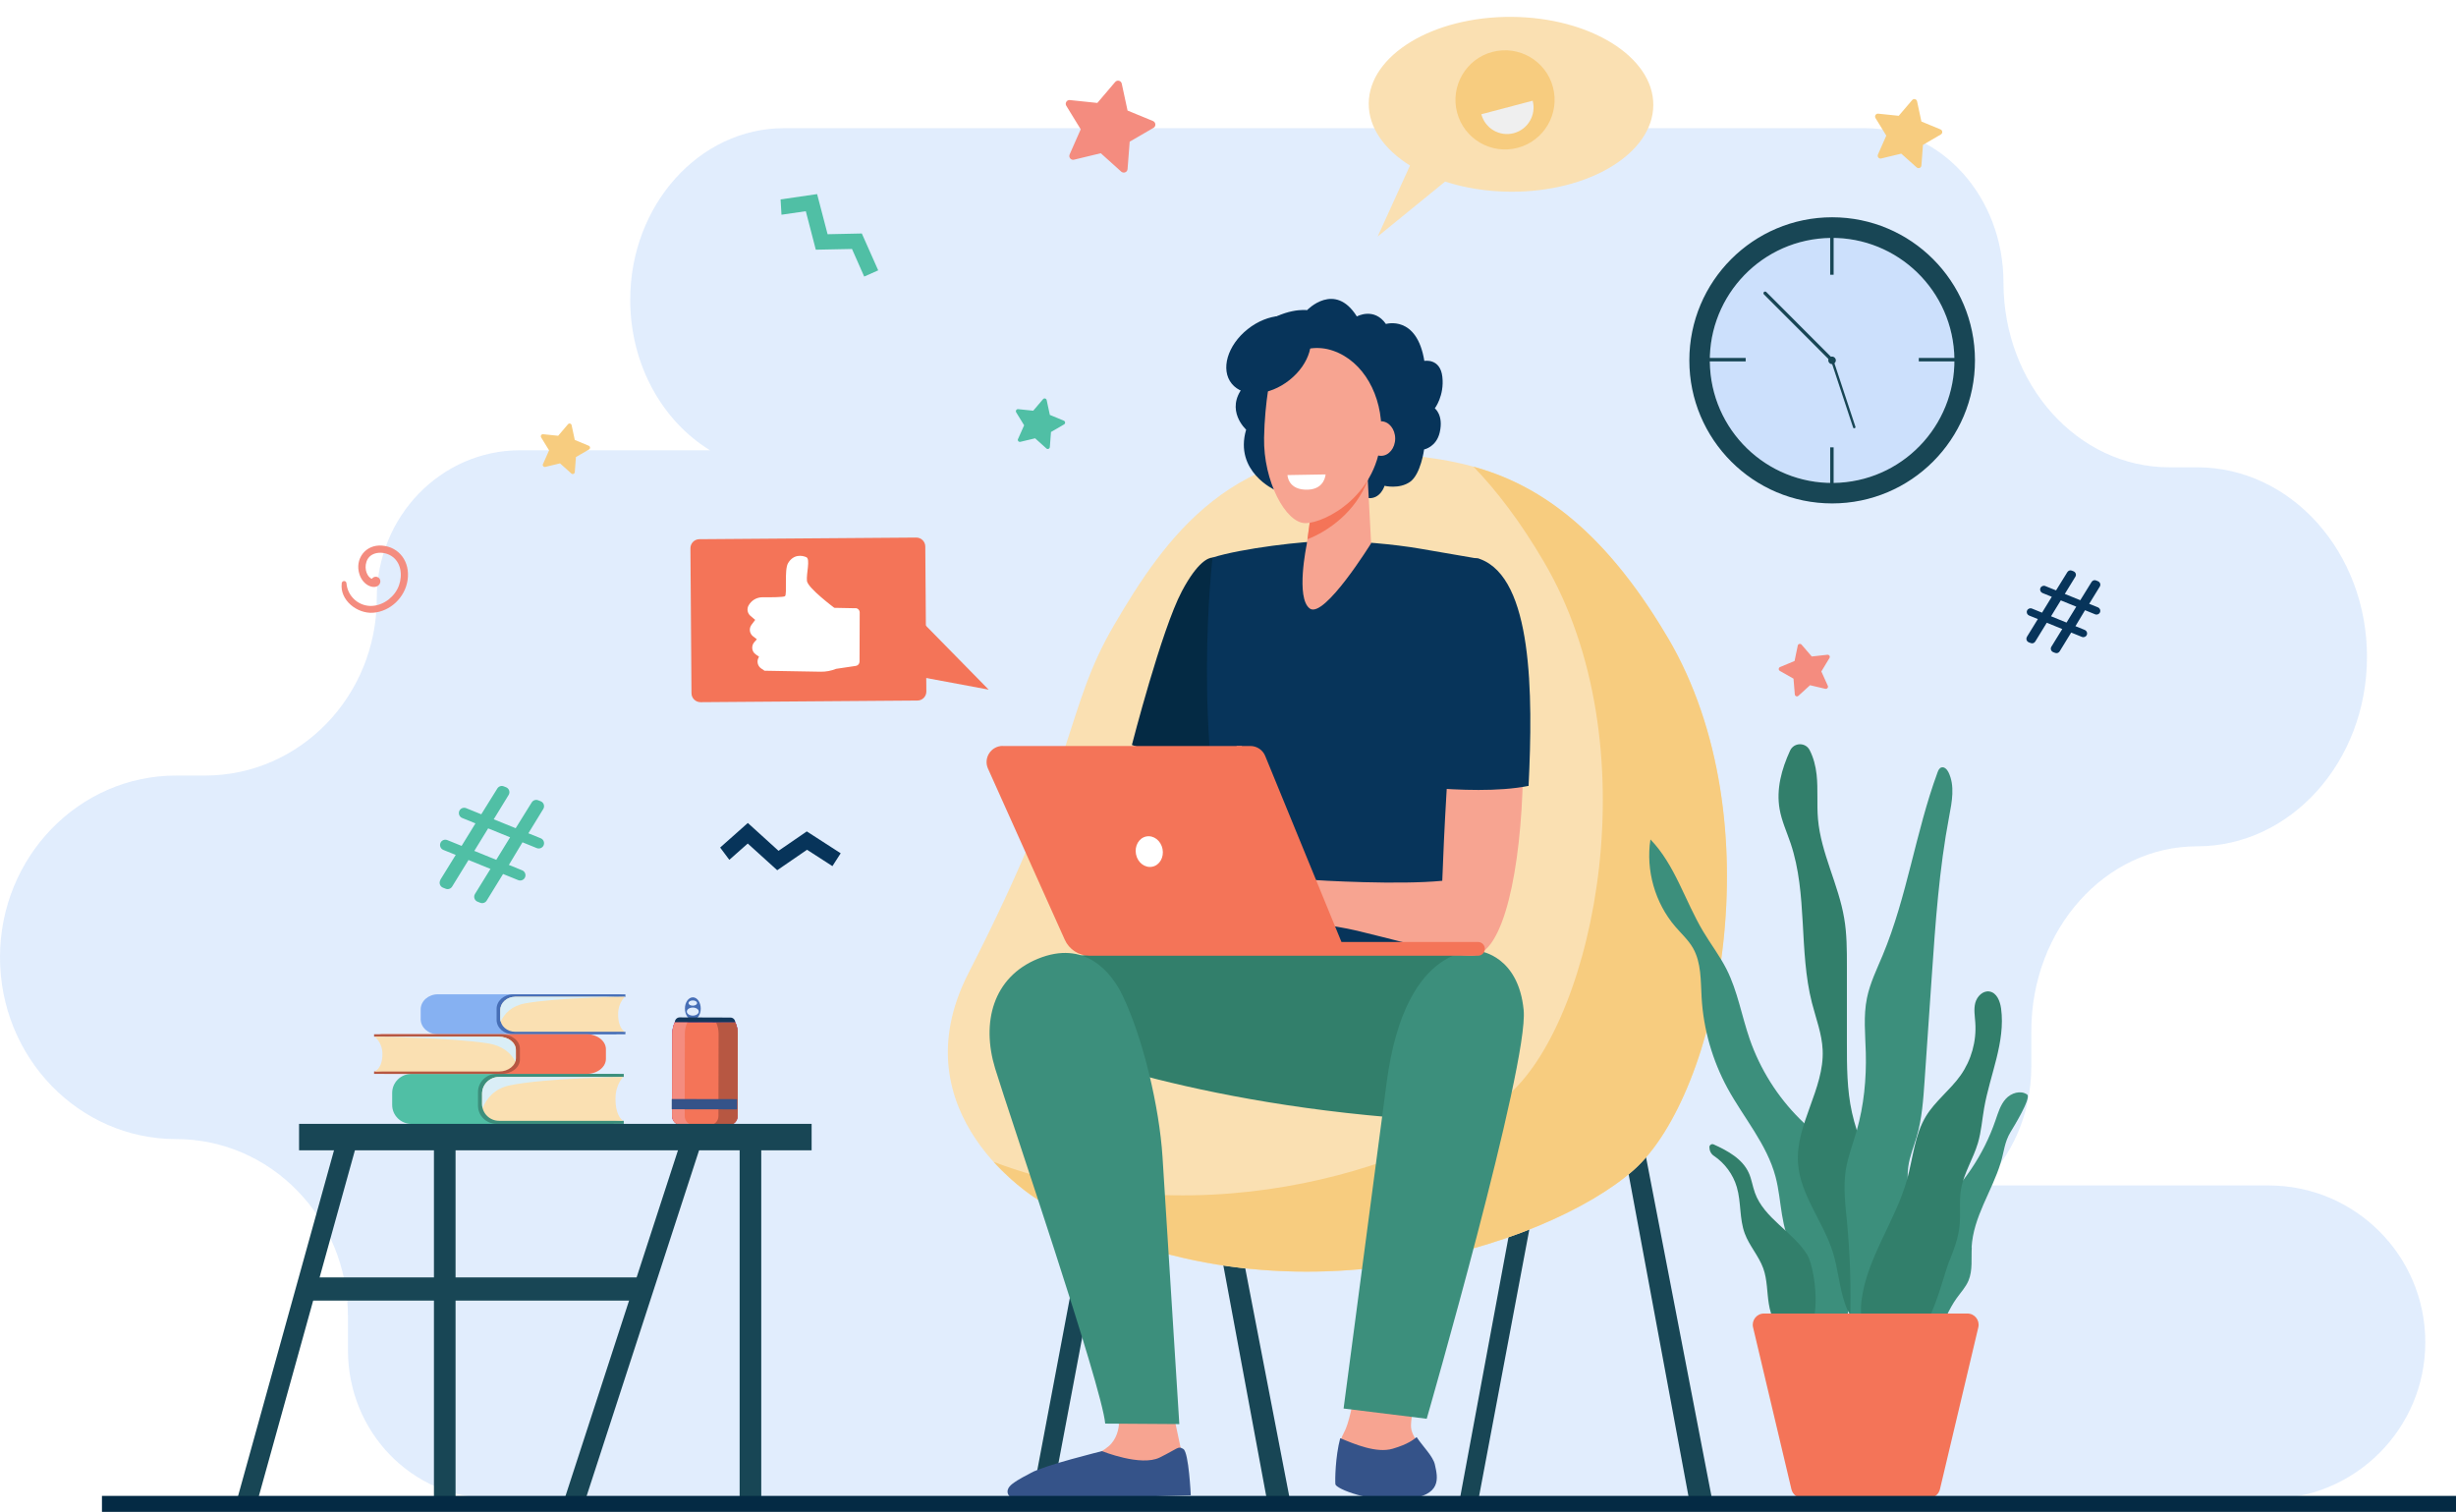
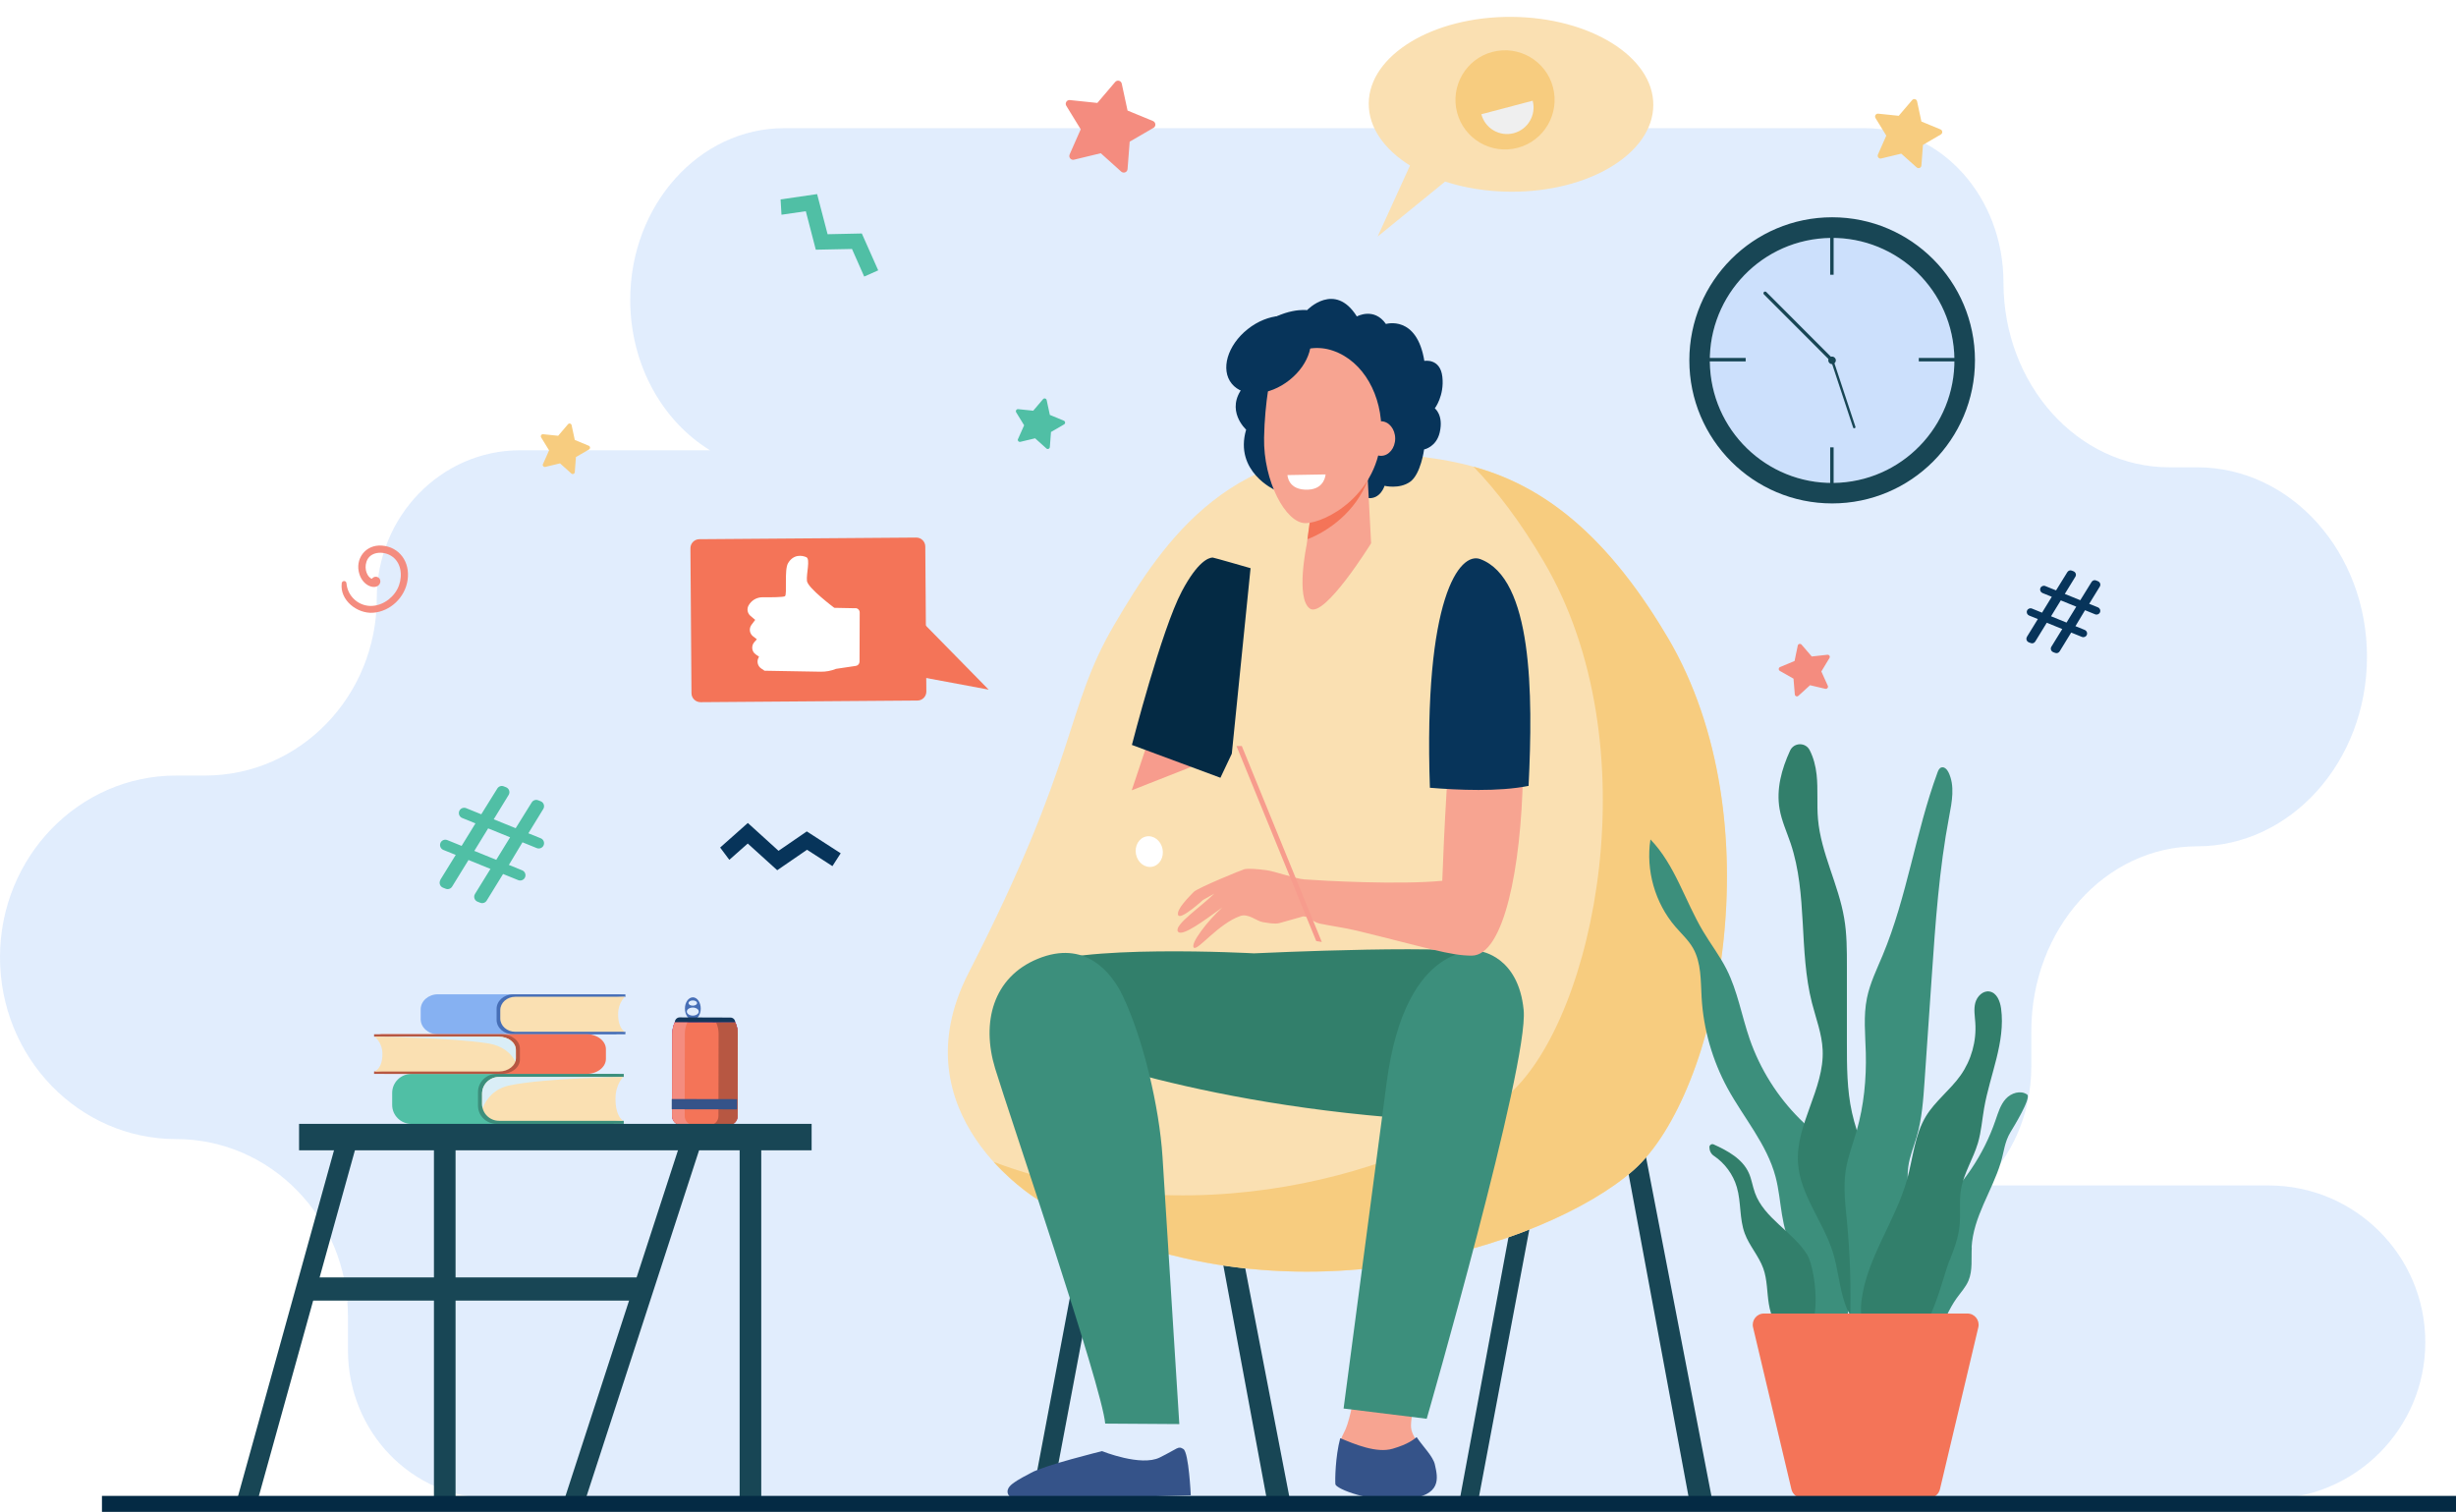
<svg xmlns="http://www.w3.org/2000/svg" viewBox="0 0 2999.1 1846.1">
  <defs>
    <style>.cls-1{fill:#fae0b2}.cls-2{fill:#fff}.cls-3{fill:#9bc1f9;isolation:isolate;opacity:.3}.cls-4{fill:#07345a}.cls-5{fill:#f7a491}.cls-6{fill:#184655}.cls-7{fill:#daeef7}.cls-9{fill:#355389}.cls-10{fill:#f47458}.cls-11{fill:#f79c8d}.cls-13{fill:#f7cc7f}.cls-14{fill:#3c8f7c}.cls-16{fill:#466eb6}.cls-17{fill:#50bfa5}.cls-18{fill:#b75742}.cls-19{fill:#327f6b}.cls-20{fill:#042a44}.cls-21{fill:#f48c7f}.cls-22{fill:#7f1ca0}</style>
  </defs>
  <g id="Layer_1">
    <path class="cls-2" d="M0 0h2999.1v1846.1H0z" />
    <path class="cls-3" d="M2770.1 1447.5h-351.2c37.6-34.5 61.6-86.9 61.6-145.4v-43c0-124.7 90.6-225.7 202.4-225.7 114.6 0 207.5-103.6 207.5-231.4 0-127.8-92.9-231.4-207.5-231.4h-34c-111.8 0-202.4-101.1-202.4-225.7 0-104-75.6-188.4-168.9-188.4h-1320c-103.8 0-188 93.9-188 209.6 0 79.2 39.3 148.1 97.4 183.7H635.2c-96.7 0-175.1 80.9-175.1 180.7 0 119.6-93.9 216.5-209.8 216.5h-35.2C96.3 947 0 1046.4 0 1168.9c0 122.6 96.3 222 215.1 222 115.9 0 209.8 96.9 209.8 216.5v41.3c0 99.8 78.4 180.7 175.1 180.7h814.7c6.1.6 12.4.9 18.7.9h1336.8c105.7 0 191.4-85.7 191.4-191.4s-85.7-191.4-191.4-191.4z" />
    <path class="cls-16" d="M846.1 1217.8c-5.3 0-9.7 6.1-9.7 13.7s4.3 13.8 9.6 13.8 9.7-6.1 9.7-13.7-4.3-13.8-9.6-13.8zm-.1 3.8c2.9 0 5.2 1.4 5.2 3.2s-2.3 3.2-5.2 3.2c-2.9 0-5.2-1.4-5.2-3.2 0-1.8 2.3-3.2 5.2-3.2zm0 18.5c-4 0-7.3-2.2-7.3-4.9s3.3-4.9 7.3-4.9 7.3 2.2 7.3 4.9-3.3 4.9-7.3 4.9z" />
    <path class="cls-22" d="M824.1 1248.1c-2 4.4-3.1 9.1-3.1 13.9l-.2 100.7c0 6.1 5 11 11.1 11h57.6c6.1.2 11.1-4.8 11.2-10.8l.2-100.7c0-4.8-1-9.6-3-14l-73.7-.2z" />
    <path class="cls-22" d="M824.1 1248.1c-2 4.4-3.1 9.1-3.1 13.9l-.2 100.7c0 6.1 5 11 11.1 11h57.6c6.1.2 11.1-4.8 11.2-10.8l.2-100.7c0-4.8-1-9.6-3-14l-73.7-.2z" />
    <path class="cls-10" d="M900.9 1262.3l-.2 100.7c0 6.1-5 11-11.2 11h-57.6c-6.2-.2-11.1-5.1-11.1-11.2l.2-100.7c0-4.8 1.1-9.6 3.1-13.9l73.7.2c2 4.4 3.1 9.1 3 13.9z" />
    <path class="cls-21" d="M836.1 1362.8l.2-100.7c0-4.8 1.1-9.6 3.1-13.9h-15.3c-2 4.3-3.1 9.1-3.1 13.9l-.2 100.7c0 6.1 5 11 11.1 11h15.3c-6.1 0-11.1-4.9-11.1-11z" />
    <path class="cls-18" d="M900.9 1262.3l-.2 100.7c0 6.1-5 11-11.2 11H866c6.2 0 11.3-5 11.3-11l.2-100.7c0-4.8-1-9.6-3.1-13.9h23.5c2 4.4 3.1 9.2 3 14z" />
    <path d="M897.8 1248.3l-73.7-.2c0-3.2 2.7-5.8 5.9-5.8l61.9.2c3.3 0 5.9 2.6 5.9 5.8z" fill="#13375b" />
    <path class="cls-9" transform="rotate(-89.9 859.977 1349.079)" d="M854.5 1309.4H867v79.8h-12.5z" />
    <path d="M751.6 1215.7h8.8c-1.4-1-3.2-1.6-5.2-1.6H534.6c-11.5 0-20.9 8.3-20.9 18.5v11.8c0 10.2 9.4 18.5 20.9 18.5h218.1l-1.1-47.2z" fill="#86b1f2" />
    <path class="cls-16" d="M626.4 1214.2c-11 0-20 7.9-20 17.7v13.3c0 9.8 8.9 17.7 20 17.7h137.3v-3h-.6l-34.9-2.9-7.1-24.5s13.6-13.6 14.5-13.9 27.5-1.4 27.5-1.4h.6v-3H626.4z" />
    <path class="cls-1" d="M754.8 1238.4c0-14.3 8.4-21.3 8.4-21.3H629.3c-10.1 0-18.4 7.3-18.4 16.3v10.2c0 9 8.2 16.3 18.4 16.3h133.9s-8.4-3.4-8.4-21.5z" />
-     <path class="cls-7" d="M610.9 1233.4v10.2c0 1.3.2 2.7.5 3.9 4.5-9.8 13.2-19.2 29.7-22.3 38.5-7.1 122.1-8.1 122.1-8.1H629.3c-10.1 0-18.4 7.3-18.4 16.3z" />
    <path class="cls-17" d="M748 1313.3h10c-1.6-1.2-3.7-2-5.9-2H502.5c-13.1 0-23.6 10.4-23.6 23.2v14.7c0 12.8 10.6 23.2 23.6 23.2h246.8l-1.3-59.1z" />
    <path class="cls-14" d="M606.3 1311.3c-12.5 0-22.6 9.9-22.6 22.2v16.6c0 12.2 10.1 22.2 22.6 22.2h155.4v-3.7h-.6l-39.5-3.7-8-30.7s15.4-17 16.4-17.4 31.1-1.8 31.1-1.8h.6v-3.7H606.3z" />
    <path class="cls-1" d="M751.6 1341.7c0-18 9.5-26.7 9.5-26.7H609.5c-11.5 0-20.8 9.1-20.8 20.4v12.8c0 11.2 9.3 20.4 20.8 20.4h151.6s-9.5-4.3-9.5-26.9z" />
    <path class="cls-7" d="M588.7 1335.4v12.8c0 1.7.2 3.3.6 4.9 5.1-12.3 14.9-24.1 33.6-27.9 43.6-8.9 138.2-10.2 138.2-10.2H609.5c-11.5 0-20.8 9.1-20.8 20.4z" />
    <path class="cls-10" d="M470.6 1264.4h-10c1.6-1 3.7-1.6 5.9-1.6h249.7c13.1 0 23.7 8.2 23.7 18.4v11.7c0 10.2-10.6 18.4-23.7 18.4H469.3l1.3-46.9z" />
    <path class="cls-18" d="M612.3 1262.9c12.5 0 22.6 7.9 22.6 17.6v13.2c0 9.7-10.1 17.6-22.6 17.6H456.8v-3h.6l39.5-2.9 8-24.4s-15.4-13.5-16.4-13.8c-1-.3-31.1-1.4-31.1-1.4h-.6v-2.9h155.5z" />
    <path class="cls-1" d="M467 1287c0-14.2-9.5-21.2-9.5-21.2h151.7c11.5 0 20.8 7.2 20.8 16.2v10.2c0 8.9-9.3 16.2-20.8 16.2H457.5s9.5-3.4 9.5-21.3z" />
    <path class="cls-7" d="M629.9 1282v10.2c0 1.3-.2 2.6-.6 3.9-5.1-9.7-14.9-19.1-33.6-22.1-43.6-7-138.3-8.1-138.3-8.1h151.7c11.5 0 20.8 7.2 20.8 16.2z" />
    <path class="cls-6" transform="rotate(-79.3 1323.845 1556.21)" d="M1051.6 1544.4h546v23.8h-546z" />
    <path class="cls-6" d="M2062.3 1829.4h28.1l-104.9-543.5-23.4 4.4 100.2 539.1zm-515.6 0h28.1l-104.9-543.5-23.4 4.4 100.2 539.1zm259 0l-22.9.2 100.6-541.3 23.4 4.5-101.1 536.6z" />
    <path class="cls-1" d="M1703.5 554c92.7 9.9 212.7 20.4 333.1 224.8 131.6 223.4 62.3 557.1-41.6 649.8-103.9 92.7-443.2 207.2-728.5 35.8 0 0-172.2-103.9-83.8-276.3 136-265.3 116.8-320.6 177.6-424.6s146.3-230.6 343.1-209.6z" />
    <path class="cls-13" d="M2036.7 778.8c-82.2-139.5-164.2-188.7-237.4-209 28.3 29.3 57.1 67 85.8 115.8 131.6 223.4 62.3 557.1-41.6 649.8-92.1 82.2-369.4 181.6-630 83.4 26.8 29.6 53.1 45.5 53.1 45.5 285.3 171.4 624.6 56.9 728.5-35.8 103.9-92.7 173.2-426.4 41.6-649.8z" />
    <path class="cls-21" d="M417.3 712.3c-2.6 20.7 19 37.2 38.1 35.9 21.2-1.4 39.2-18.8 42.3-39.7 3.4-22.6-10.2-40.6-31.2-42.3-20.4-1.6-33.5 16.6-27.6 34.9 4.2 13.2 16.2 18.1 22.3 14.4 4.7-2.8 4.4-10-1.3-11.2-2.3-.5-4.6.8-5.9 2.5-5-2-9.7-11.1-6.5-20.9 4.1-12.5 20-13.3 29.8-7.4 12.5 7.4 14.5 23.5 9.9 36.3-4.8 13.4-18 24-32.3 25-16.2 1.2-30.5-11.3-31.8-27.5-.3-3.8-5.4-3.7-5.9 0z" />
    <path class="cls-1" d="M1845.8 20.6c-96-.6-174 46.8-174.4 105.7-.2 29.5 19.1 56.3 50.4 75.8l-39.5 86.7 82.4-67.1c23.9 7.8 51 12.2 79.8 12.4 96 .6 174-46.8 174.4-105.7.4-58.9-77.2-107.2-173.1-107.8z" />
    <path class="cls-13" d="M1779.3 137.4c8.5 32.3 41.6 51.6 74 43.1 32.3-8.5 51.6-41.7 43.1-74s-41.6-51.6-74-43.1c-32.3 8.5-51.6 41.7-43.1 74z" />
    <path d="M1871.6 123c4.6 17.3-5.8 35-23.1 39.6s-35-5.8-39.6-23.1l62.6-16.5z" fill="#efefef" />
    <path class="cls-10" d="M855.4 857.4l264.9-2c6.1 0 10.9-5 10.9-11l-1.3-177.1c0-6-5-10.9-11-10.9l-264.9 2c-6 0-10.9 5-10.9 11l1.3 177.1c0 6 5 10.9 11 10.9z" />
-     <path class="cls-10" d="M1121.7 754.9l85.6 87.2-105.6-19.7 20-67.5z" />
+     <path class="cls-10" d="M1121.7 754.9l85.6 87.2-105.6-19.7 20-67.5" />
    <path class="cls-2" d="M1044.5 742.7l-25.7-.5s-32.4-24.2-33.4-32.8c-1-8.6 4.3-26.7-.7-29-5-2.3-15.7-4.1-22.4 7.3-4.9 8.2-.8 38.3-3.8 40.3-1.9 1.3-16.7 1.4-27.5 1.3-7.1 0-13.6 3.9-17 10.2-2.3 4.3-1.2 9.5 2.5 12.6l5.7 4.8-4.5 6c-3.4 4.5-2.5 10.8 2 14.2l4.5 3.5-3.1 3.5c-4 4.6-3.2 11.6 1.8 15l4 2.8-.6 1.1c-2.5 4.6-1.1 10.4 3.3 13.3l4 2.7 68.6 1.2c6.4.1 12.8-1.1 18.7-3.5l24.2-3.6c2.6-.4 4.5-2.6 4.5-5.2l.2-60c0-2.9-2.3-5.3-5.2-5.3z" />
    <path class="cls-11" d="M1405.9 893.5L1382 965l72.7-28.6-48.8-42.9z" />
    <path class="cls-20" d="M1480.7 680.8c-4.8.2-18.1 4.6-37.5 41.2-24.8 46.7-61 187.6-61 187.6l108.1 40.1 13.9-29.4 22.9-226.5s-45-13-46.3-13z" />
-     <path class="cls-4" d="M1623.6 660.5c-30.9 0-107.4 9-142.9 20.3 0 0-26.1 223.3 23.5 393.1 11.1 38-9.2 157.5-9.2 157.5l320.3-4.2s-37.9-288.9-23.6-335.5c14.3-46.7 14.6-209.3 14.6-209.3s-2.2-.3-72-12.4c-32.5-5.6-77.7-9.5-110.7-9.5z" />
    <path class="cls-5" d="M1660.9 1645.9s-7.1 81.5-20.1 104.1c-13 22.6.7 60.9 1.4 66.2.7 5.3 27.4 12.8 69.9 8.3 42.5-4.5 41.8-14.3 38.4-30.1-3.4-15.8-26.1-36.1-27.4-51.2-1.4-15 13-69.2 13-69.2l-75.2-28.1z" />
    <path class="cls-19" d="M1531.2 1164.1s-221.1-12.2-270.4 17.6c-49.4 29.8 8.9 91 8.9 91s180 78 481.3 95.3c71.4 4.1 77.5-185.4 64.2-201.1-13.3-15.7-283.9-2.8-283.9-2.8z" />
    <path class="cls-9" d="M1717.4 1830.7c43.8-4.6 38.4-26.1 34.8-42.3-2.2-10.2-14.8-22.2-22.3-33.6-3.9 3.1-10.3 8.6-29.3 14.2-19.7 5.8-46.8-5.7-64-12.9-6.1 22.8-6.4 51.9-5.9 56.3.7 5.4 42.8 23 86.6 18.3z" />
    <path class="cls-14" d="M1693.3 1321.7c-8.8 66.6-52.6 398.2-52.6 398.2l101.5 12.5s124.8-432.8 118.4-499c-6.4-66.2-53.1-71.8-53.1-71.8s-90.8-16.3-114.2 160z" />
    <path class="cls-4" d="M1596.1 378.7s33.7-35.5 60.8 7.7c0 0 20.9-11.7 35.5 9.2 0 0 37.7-11.4 46.9 45.1 0 0 19.4-3.7 22 19.4 2.6 23.1-9.2 38.5-9.2 38.5s10.9 8.2 6 29.4c-4.2 18-19.1 20.8-19.1 20.8s-4 30.4-17.2 39.6-31.1 4.8-31.1 4.8-4.8 16.5-20.2 15-34.4-16.1-51.7-9.5-61.9-.4-61.9-.4-50.2-22.4-35.2-73.7c0 0-26.4-23.8-3.3-52.4 0 0-16.9-44.7 16.5-71.1 33.3-26.4 61.2-22.4 61.2-22.4z" />
    <path class="cls-5" d="M1601.7 620l-6.1 45.3s-13.7 65.2 3.9 77.8c17.6 12.6 74.8-79.7 74.8-79.7l-6-114.7-66.6 71.3z" />
    <path class="cls-10" d="M1670.3 585.9c-14.5 39.1-49.1 63.2-73.7 72.5l5.2-38.4 66.6-71.3 2 37.2z" />
    <path class="cls-5" d="M1627.7 428.2c-35.7-12.3-73.7 11.4-79.2 48.2-2.4 16-4.5 36.1-4.9 58.1-1 52.9 26.4 104.3 50.4 104.3s90.4-34.2 92.8-109.3c1.5-46.3-21.7-88.5-59.1-101.3z" />
    <path class="cls-5" d="M1669.1 535.5c0 11.7 7.7 21.1 17.3 21.1s17.3-9.5 17.3-21.1-7.7-21.1-17.3-21.1-17.3 9.5-17.3 21.1z" />
    <path class="cls-4" d="M1523.6 401.9c-24.8 19.7-33.5 49.5-19.4 66.7 14.1 17.2 45.6 15.2 70.4-4.5 24.8-19.7 33.5-49.5 19.4-66.7-14.1-17.2-45.6-15.2-70.4 4.5z" />
    <path class="cls-5" d="M1809.8 707.1c-29.9-11.2-44.6 257.7-48.6 368.4-53 5.1-145.5 0-168.5-1.7-10.8-.8-35.8-9.9-46.5-11.3-11-1.4-21-2.2-26.5-1.2-2 .3-57.3 22.9-62 27.8-5.9 6.1-21.7 21.6-19 28.3 2.7 6.7 30.5-18.6 30.5-18.6l13.6-7.6c-16.9 16.5-49.2 38.2-44.5 46.1 4.5 7.7 33.6-14.3 54.4-29.3-17.8 16-39.9 44.7-34.8 49.2 4.6 4 29.7-29.2 56.6-38.7 10-3.5 19.9 6.3 27.7 7.5 5.8.9 14.6 2.7 20.3 1.1l29.1-8.2c9.9.9 10.2 6.7 20.2 8.9 11.6 2.5 30.7 5.1 45.5 8.7 85.2 20.8 113.7 30.4 139.8 30.4 79 0 83.6-432.9 12.9-459.4z" />
    <path class="cls-4" d="M1866.6 959.6c5.6-113.4 4.8-253.1-59-276.9-25.2-9.4-69.5 47.2-61.5 279.2 34 2.8 84 5.1 120.5-2.3z" />
    <path class="cls-11" d="M1509.9 910.9h6.5l97.7 239.3-6.8-1.1-97.4-238.2z" />
-     <path class="cls-5" d="M1364.2 1715.6s8.9 28.3-7 47-81.7 37.1-90.4 47.2-8 18.8-8 18.8l184.9-5.1-2-55.7-8.5-40-69-12.2z" />
    <path class="cls-9" d="M1345.7 1771.9s47.5 19.2 70.5 7.8c22.9-11.3 22.3-14.5 28.9-10.3 6.6 4.2 9 56.4 9 56.4l-207.9 6.1c-14.5-.3-21.8-11-10-20 8.1-6.2 17.4-10.4 22.7-13.4 16.3-9.3 86.9-26.6 86.9-26.6z" />
    <path class="cls-14" d="M1371.2 1216.3c-14.3-30-46.8-69-104-45.5-54.5 22.4-69.2 77.5-52 133.9s130.5 388 134.4 433.6l90.5.6s-16.4-262.6-20.5-326.1c-3.9-61.1-23.7-144.7-48.5-196.6z" />
-     <path class="cls-10" d="M1224.4 910.9h302.4c8 0 15.2 4.8 18.2 12.2l93.1 227.1h166.7c4.7 0 8.4 3.8 8.4 8.4 0 4.7-3.8 8.4-8.4 8.4h-474.4c-13 0-24.9-7.7-30.2-19.6l-93.7-208.8c-5.9-13 3.7-27.8 18-27.8z" />
    <path class="cls-2" d="M1387.2 1043.1c2 10.2 10.9 17 19.9 15.2s14.5-11.5 12.5-21.7-10.9-17-19.9-15.2c-8.9 1.8-14.5 11.5-12.5 21.7z" />
    <ellipse class="cls-3" cx="2237.3" cy="440" rx="149.3" ry="149.6" />
    <path class="cls-6" d="M2076.7 437.1h55v4.2h-55zm266.4 0h55v4.2h-55zm-108.2-156.8h4.2v55.2h-4.2zm0 265.9h4.2v55.2h-4.2zm6.9-106.2c0 2.5-2 4.6-4.6 4.6s-4.6-2-4.6-4.6 2-4.6 4.6-4.6c2.5 0 4.6 2 4.6 4.6z" />
    <path class="cls-6" d="M2237.3 442.1c-.5 0-1-.2-1.4-.6l-81.9-82c-.8-.8-.8-2.1 0-2.9.8-.8 2.1-.8 2.9 0l81.9 82c.8.8.8 2.1 0 2.9-.4.4-.9.6-1.4.6z" />
    <path class="cls-6" d="M2263.6 522.9c-.3-.2-.6-.5-.7-.9l-26.5-80.1c-.3-.8.2-1.6.9-1.9.8-.3 1.6.2 1.9.9l26.5 80.1c.3.8-.2 1.6-.9 1.9-.4.1-.8 0-1.1 0z" />
    <path class="cls-4" d="M2475.2 777.5l13.3-21.6-10.7-4.3c-2.3-1-3.5-3.6-2.5-6 .9-2.3 3.6-3.5 6-2.5l12.3 5 11.9-19.4-11.4-4.6c-2.3-1-3.5-3.6-2.5-6 .9-2.3 3.6-3.5 6-2.5l13.1 5.3 13.8-22.3c1.2-1.9 3.5-2.7 5.6-1.8l2 .8c2.6 1.1 3.7 4.2 2.2 6.6l-12.9 21 18.9 7.7 13.8-22.3c1.2-1.9 3.5-2.7 5.6-1.8l2.2.9c2.6 1.1 3.7 4.2 2.2 6.6l-12.9 21 10.7 4.3c2.3 1 3.5 3.6 2.5 6-.9 2.3-3.6 3.5-6 2.5l-12.3-5-11.7 19.5 11.4 4.6c2.3 1 3.5 3.6 2.5 6-.9 2.3-3.6 3.5-6 2.5l-13.1-5.3-14.1 23c-1.2 1.9-3.5 2.7-5.6 1.8l-2.3-.9c-2.6-1.1-3.7-4.2-2.2-6.6l13.3-21.6-18.9-7.7-14.1 23c-1.2 1.9-3.5 2.7-5.6 1.8l-2.3-.9c-2.6-1.1-3.7-4.2-2.2-6.6zm48.3-17.3l11.9-19.4-18.9-7.7-11.9 19.4 18.9 7.7z" />
    <path class="cls-21" d="M1306.1 188.7l13.6-30.8-17.6-28.7c-2-3.3.6-7.4 4.4-7l33.5 3.5 21.8-25.6c2.5-2.9 7.2-1.7 8 2l7.1 32.9 31.1 12.8c3.5 1.5 3.9 6.4.6 8.3l-29.1 16.9-2.6 33.5c-.3 3.8-4.8 5.6-7.7 3.1l-25-22.5-32.7 7.9c-3.7.9-6.9-2.9-5.3-6.4z" />
    <path class="cls-13" d="M2293.2 188.7l10.2-23.1-13.2-21.5c-1.5-2.4.5-5.6 3.3-5.3l25.1 2.6 16.4-19.2c1.9-2.2 5.4-1.3 6 1.5l5.3 24.7 23.3 9.6c2.7 1.1 2.9 4.8.4 6.2l-21.8 12.7-1.9 25.2c-.2 2.9-3.6 4.2-5.8 2.3l-18.8-16.8-24.5 5.9c-2.8.7-5.1-2.1-4-4.8z" />
    <path class="cls-21" d="M2191.7 847.8l-1.6-19.1-16.7-9.5c-1.9-1.1-1.7-3.9.3-4.7l17.7-7.4 3.9-18.8c.4-2.1 3.1-2.8 4.6-1.2l12.5 14.5 19.1-2.1c2.2-.2 3.7 2.1 2.5 4l-9.9 16.4 7.9 17.5c.9 2-.9 4.1-3 3.7l-18.7-4.4-14.2 12.9c-1.6 1.5-4.2.5-4.4-1.7z" />
    <path class="cls-13" d="M663 566.8l7.5-16.9-9.7-15.8c-1.1-1.8.3-4.1 2.4-3.9l18.4 1.9 12-14.1c1.4-1.6 4-.9 4.4 1.1l3.9 18.1 17.1 7.1c1.9.8 2.1 3.5.3 4.5l-16 9.3-1.4 18.4c-.2 2.1-2.7 3.1-4.2 1.7l-13.8-12.4-18 4.3c-2 .5-3.8-1.6-2.9-3.5z" />
    <path class="cls-17" d="M1243.1 536.2l7.5-16.9-9.7-15.8c-1.1-1.8.3-4.1 2.4-3.9l18.4 1.9 12-14.1c1.4-1.6 4-.9 4.4 1.1l3.9 18.1 17.1 7.1c1.9.8 2.1 3.5.3 4.5l-16 9.3-1.4 18.4c-.2 2.1-2.7 3.1-4.2 1.7l-13.8-12.4-18 4.3c-2 .5-3.8-1.6-2.9-3.5zm-288.8-274l29.7-4.3 12.2 47 44.2-.9 14.9 33.7 17.1-7.6-20-45-41.8.9-12.8-49-44.6 6.5 1.1 18.7z" />
    <path class="cls-4" d="M890.6 1049.9l22.5-19.9 36 32.6 36.4-25 31 20 10.1-15.7-41.4-26.7-34.5 23.7-37.5-34-33.8 30 11.2 15z" />
    <path class="cls-17" d="M537.6 1074.5l18.9-30.6-15.1-6.1c-3.3-1.3-4.9-5.1-3.6-8.4 1.3-3.3 5.1-4.9 8.4-3.6l17.5 7.1 16.9-27.5-16.2-6.6c-3.3-1.3-4.9-5.1-3.6-8.4 1.3-3.3 5.1-4.9 8.4-3.6l18.5 7.5 19.6-31.5c1.7-2.7 5-3.8 7.9-2.6l2.8 1.1c3.7 1.5 5.2 6 3.1 9.4l-18.2 29.7 26.8 10.9 19.6-31.5c1.7-2.7 5-3.8 7.9-2.6l3.1 1.2c3.7 1.5 5.2 6 3.1 9.4l-18.2 29.7 15.1 6.1c3.3 1.3 4.9 5.1 3.6 8.4-1.3 3.3-5.1 4.9-8.4 3.6l-17.5-7.1-16.6 27.6 16.2 6.6c3.3 1.3 4.9 5.1 3.6 8.4-1.3 3.3-5.1 4.9-8.4 3.6l-18.5-7.5-20 32.5c-1.7 2.7-5 3.8-7.9 2.6l-3.3-1.3c-3.7-1.5-5.2-6-3.1-9.4l18.9-30.6-26.8-10.9-20 32.5c-1.7 2.7-5 3.8-7.9 2.6l-3.3-1.3c-3.7-1.5-5.2-6-3.1-9.4zm68.4-24.6l16.9-27.5-26.8-10.9-16.9 27.5 26.8 10.9z" />
    <path class="cls-14" d="M2250.9 1462c-1.9-16.9-4.2-34.3-12.1-49.4-9.6-18.4-26.4-31.6-41-46.3-27.4-27.3-48.5-60.9-61.2-97.5-9.8-28.3-14.7-58.4-28.2-85.2-8.2-16.3-19.5-30.9-28.8-46.6-22.1-37.1-34.2-81-64.2-112-5.8 37.7 5.6 77.6 30.4 106.5 7.4 8.6 16 16.4 21.6 26.2 10.2 17.9 9.3 39.7 10.5 60.3 2.2 38.7 13.2 76.9 31.7 110.9 19.7 36.1 48.1 68.3 58.6 108.1 7.9 29.8 5.5 63.3 22.4 89.1 1.8 2.8 3.9 5.6 4.4 8.9.3 1.9 0 3.7-.3 5.6-.4 2.4-.8 4.8-1.1 7.2-3.8 24.4-7.8 55.5 13.2 73.7 14.5 12.7 33.3 12.9 43.7-3.9 10.5-16.9 9.6-41.7 8.8-60.8-1.3-31.7-4.7-63.6-8.3-95.1z" />
    <path class="cls-19" d="M2288.7 1442.4c-8.2-28.3-20.8-55.2-27.2-83.9-6.2-27.9-6.2-56.7-6.2-85.2v-93.8c0-19.5 0-39-3.3-58.2-6.9-41.3-28.4-79.5-32-121.2-1.6-18 .3-36.3-1.7-54.3-1.1-10.3-3.8-20.8-8.5-29.9-5.1-9.8-19.3-9.4-23.9.7-10.4 22.6-17 47-12.8 71.2 2.5 14.5 8.8 28.1 13.5 42 20.9 62.2 9.8 131.1 26 194.7 4.9 19.2 12.3 38 13.1 57.8 2.1 47.4-33.3 90.7-30.1 138 2.7 38.8 30.5 70.9 42.3 108 6.6 20.8 8 42.9 15 63.5 5.5 16 18.1 35.4 37.8 30.6 18.7-4.6 13.1-19.9 12.2-34.5-2.8-49.3-.2-97.2-14.1-145.4z" />
    <path class="cls-14" d="M2331.5 1468.3c-.8-14.7-3.3-29.4-1.2-44 1.7-12.3 6.6-23.9 10.1-35.8 6.6-22.3 8.2-45.8 9.8-69l8.7-126.6c4.5-65.6 9-131.4 21.3-196 3.4-17.9 7.2-37.4-.8-53.8-1.7-3.5-5-7.1-8.7-6-2.6.8-3.9 3.7-4.8 6.3-26.8 72.9-37 151.3-66.9 223-7.2 17.2-15.5 34.1-19.2 52.3-4.5 21.9-2 44.5-1.4 66.8.8 32-2.3 64.3-11.1 95.1-4.6 16.1-10.8 31.9-13.4 48.4-3.2 20.7-.5 41.7 1.5 62.5 3.8 40 5.1 80.3 3.9 120.4-.7 23.6 19.2 23 32.4 8.5 9.2-10.1 9.2-21.3 12.3-33.9 10.4-41.5 30.3-73.3 27.8-118.3z" />
    <path class="cls-19" d="M2207 1532.3c-17.6-28.3-52.7-44.4-64-75.8-2.9-8-4-16.6-7.5-24.3-7.8-17.2-25.5-26.9-42.9-34.8-2.4-1.1-5.2.7-5.2 3.3 0 4.2 1.9 8.3 5.4 10.6 13.4 9 23.6 22.8 28.1 38.3 5.4 18.4 3 38.6 9.7 56.6 5.6 15.1 17.1 27.4 22.6 42.6 5 13.9 4.4 29 6.8 43.5 2.3 14.5 8.8 30 22.1 36.1 48.3 22.2 36.2-77.8 24.8-96.1z" />
    <path class="cls-14" d="M2407.8 1523c-.8 13.7 1.3 28.1-4 40.7-3.4 8.1-9.6 14.6-14.7 21.8-17.8 25.1-24.2 60.8-51.5 74.9-1.8.9-3.8 1.8-5.8 1.4-2.8-.5-4.6-3.2-5.8-5.8-6.7-15.6.8-33.2 5.3-49.6.8-2.9 1.4-6.1 0-8.7-1.5-2.9-4.9-4.2-7.3-6.4-4.7-4.5-4.2-12-3.3-18.5 2.3-16.1 5.6-32.1 9.7-47.8 2.4-8.9 5.1-17.9 10.2-25.6 5.7-8.4 13.9-14.7 21.6-21.3 34-29.3 60.1-67.7 74.6-110.2 3.2-9.2 6-18.9 12.5-26.1s18.1-10.9 26.1-5.3c5.6 4-17.5 41.2-20.2 45.7-7.7 12.8-7.8 23.9-12.2 38-10.7 34.7-33.4 65.8-35.4 103z" />
    <path class="cls-19" d="M2380.9 1538.8c5.1-13.1 10.1-26.3 11.8-40.2 1.9-15.5-.6-31.3 2-46.6 3.4-19.7 14.9-37.1 20.6-56.3 4.1-13.9 5.1-28.4 7.6-42.7 7.1-40.7 26.2-80.5 20.7-121.5-1.2-8.9-5.2-19.3-14.1-20.8-8-1.4-15.3 5.9-17.4 13.8-2.1 7.9-.5 16.2 0 24.3 1.6 22.6-4.9 45.8-18 64.3-12.6 17.8-30.8 31.2-42.2 49.8-13.9 22.9-15.8 50.8-22.9 76.6-14.1 51.3-49.4 96.1-55.9 148.9-2.6 21 2.4 46.6 21.8 55 56.1 24.3 73-71.7 85.7-104.5z" />
    <path class="cls-10" d="M2282.8 1603.9H2154c-8.8 0-15.3 8.2-13.3 16.8l46.9 197.9c1.5 6.2 6.9 10.5 13.3 10.5h154.7c6.3 0 11.8-4.3 13.3-10.5l46.9-197.9c2-8.6-4.5-16.8-13.3-16.8h-119.8z" />
    <path class="cls-6" d="M365.2 1372.3h625.9v32.3H365.2zm11.3 187.5h409.2v28.3H376.5z" />
    <path class="cls-6" d="M903.2 1388.4h26.4v440.9h-26.4zm-373.3 0h26.4v440.9h-26.4zm185.6 440.9l142.2-437.1-23.3-7.6-144.7 444.7h25.8zm-400.1 0l121.7-438-23.7-6.6L290 1829.3h25.4zm1921.9-1564c-96.3 0-174.4 78.2-174.4 174.7s78.1 174.7 174.4 174.7 174.4-78.2 174.4-174.7-78.1-174.7-174.4-174.7zm9.3 324.1c-82.3 5.2-153.2-57.5-158.4-139.9-5.2-82.5 57.4-153.5 139.7-158.7s153.2 57.5 158.4 139.9c5.2 82.5-57.4 153.5-139.7 158.7z" />
    <path class="cls-20" d="M124.5 1826.6h2874.6v19.5H124.5z" />
    <path class="cls-2" d="M1572.2 580.1l46.5-.8s-.8 17.7-21.2 18.6c-24.9 1.1-25.3-17.8-25.3-17.8z" />
  </g>
</svg>